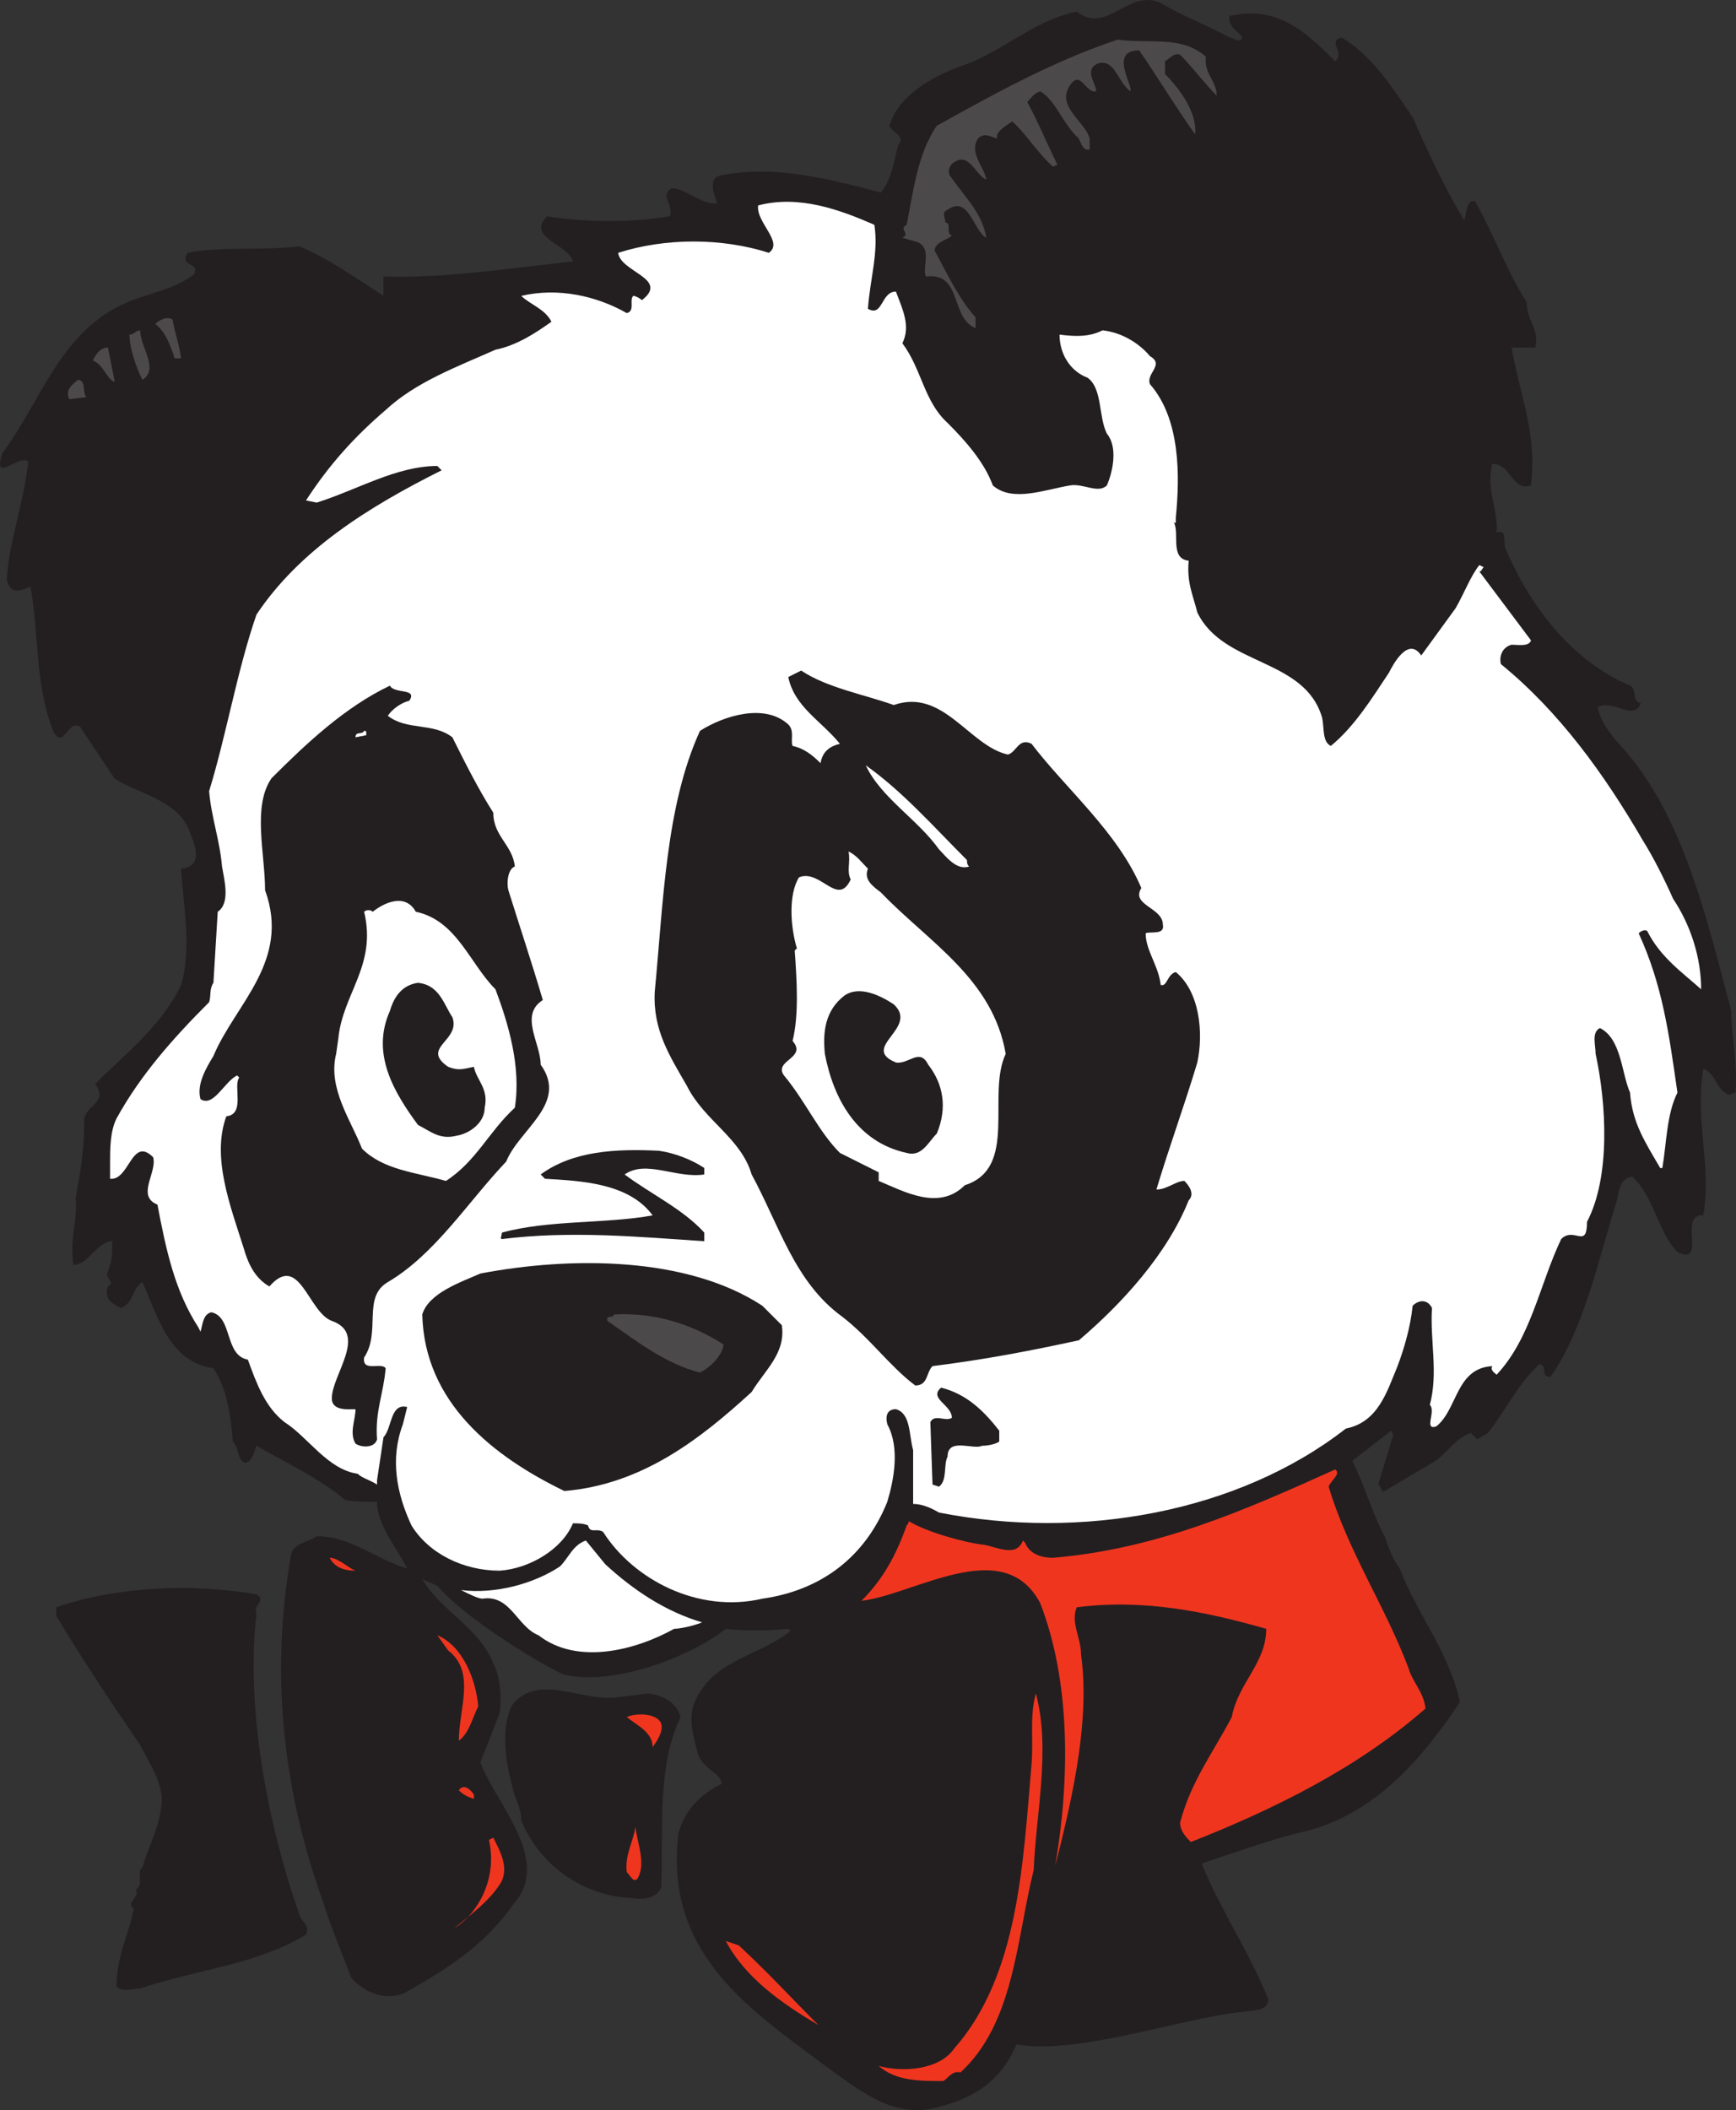
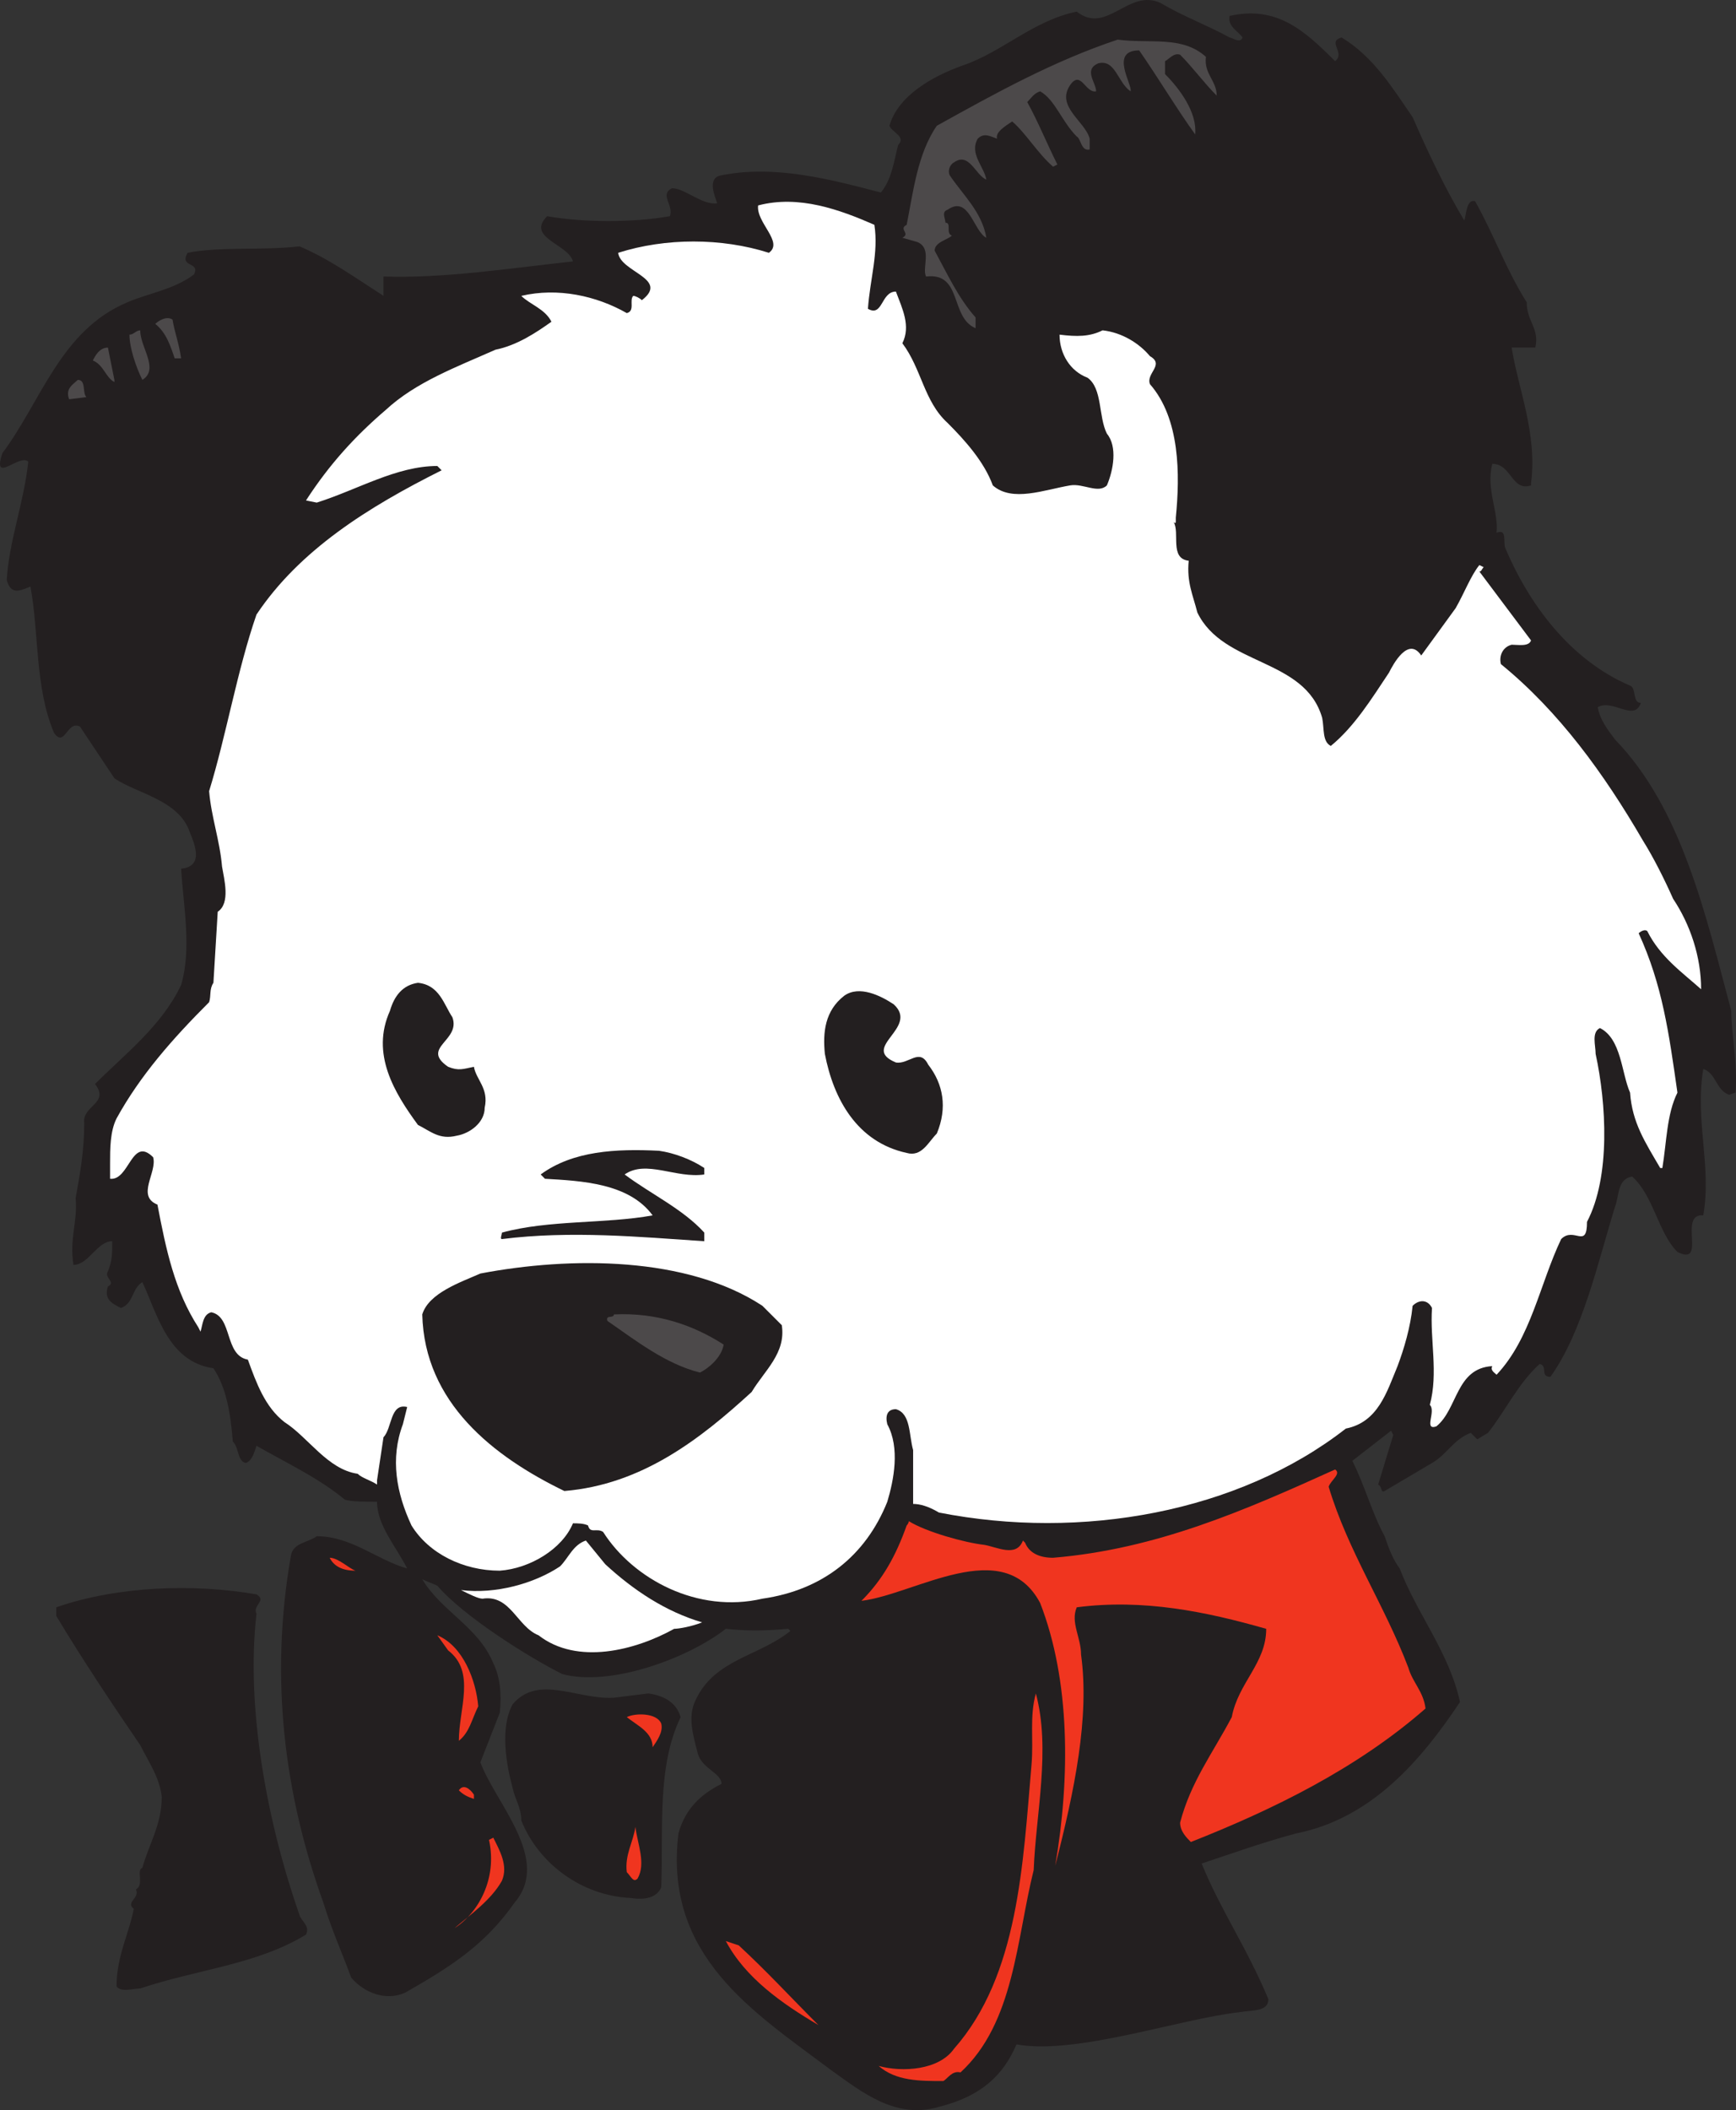
<svg xmlns="http://www.w3.org/2000/svg" width="604.749" height="734.946">
  <rect width="100%" height="100%" fill="#333333" stroke="none" />
  <path fill="#231f20" fill-rule="evenodd" d="M603.096 352.054c-9-33.75-17.25-70.5-40.5-94.5-2.25-3-5.25-6.75-6-11.25 5.25-3 12.75 5.25 15-1.5-3 0-1.5-5.25-3.75-6-21-9-35.25-28.5-43.5-48-.75-2.25.75-6.75-3-5.25.75-7.5-3.75-15-1.5-24 6.75 0 6.75 9.75 13.5 7.5v-.75c2.25-17.25-4.5-33-6.75-47.25h8.25c1.5-6.75-3-9-3-15.75-7.5-12-11.25-23.25-18-35.25-3-.75-3 4.5-3.75 6.75-6.75-11.25-12.75-24-18-36-6.75-9.75-13.5-21-24.75-27.75-5.25 1.5 1.5 5.25-2.25 8.25-10.5-10.5-20.25-19.5-36.75-15.75-.75 3.75 3 5.25 4.5 7.5-.75 2.25-3.75 0-4.5 0-8.25-4.5-16.5-7.5-24-12-11.25-5.25-18.75 11.25-29.25 3-15 3-26.25 14.25-39.75 18.75-10.5 3.75-22.5 10.5-25.5 21 .75 2.25 6 3.75 3 6.75-1.5 6-2.25 12-6 16.5-17.25-4.5-36.75-9.75-55.5-6-5.25.75-2.25 7.5-1.5 9.75-5.25.75-11.25-5.25-15.75-5.25-4.5 2.25.75 6-.75 9.75-12.75 2.25-30 2.25-42.75 0-7.5 7.5 7.5 9.75 9 15.75-21 2.25-45 6-66 5.25v6.75c-10.5-6.75-18.75-12.75-29.25-17.25-12.75 1.5-27.75 0-39 2.25-3 5.25 4.5 3 2.25 7.5-6.75 5.25-16.5 6.75-23.25 9.75-23.25 9.75-30 34.5-43.5 52.5-3.75 11.25 6 0 9 3-1.5 14.25-6.75 27.75-7.5 41.25 1.5 5.25 4.5 3.75 8.25 2.25 3 15.75 1.5 35.25 8.25 51 3.75 5.25 4.5-4.5 9-2.25l12 18c7.5 5.25 22.5 7.5 26.25 18.75 1.5 3.75 5.25 12-3 12.75.75 12.75 3.75 27.75 0 40.5-6.75 14.25-19.5 24-30 34.5 5.25 6.75-4.5 7.5-3.75 13.5 0 9.75-1.5 18-3 26.25.75 8.25-2.25 14.25-.75 23.25 5.25 0 8.25-8.25 13.5-8.25 0 4.5 0 6.75-1.5 10.5-1.5 2.25 3 3.75 0 5.25-1.5 4.5 1.5 6 4.5 7.5 4.5-1.5 3.75-6.75 7.5-9 5.25 11.25 9 27.75 24.75 30 4.5 6.75 6 15.75 6.75 25.5 2.25 2.25 1.5 6.75 4.5 7.5 2.25-.75 3-3.75 3.75-6 10.5 6 21.75 11.25 30.75 18.75 2.25.75 7.5.75 11.25.75 0 8.25 6.75 15.75 10.5 23.25-10.5-3-19.5-11.25-31.5-11.25-3 2.25-8.25 2.25-9 6.75-7.5 42.75-2.25 83.25 11.25 120.75 3 9.75 6.75 18 9.75 26.25 4.5 5.25 12 8.25 18.75 5.25 15.75-9 27.75-16.5 38.25-31.5 12.75-15-6.75-34.5-12-48.75l6.75-17.25c.75-6.75 0-12.75-2.25-17.25-5.25-12.75-18-18-24.75-29.25 1.5.75 3.75 1.5 5.25 2.25 9 10.5 31.5 24.75 43.5 30.75 16.5 4.5 43.5-5.25 57-15.75 6.75.75 13.5.75 21.75 0l.75.75c-11.25 9-26.25 9.75-33 24-3 6-.75 12.75.75 18.75 1.5 5.25 8.25 6.75 8.25 10.5-7.5 3.75-12.75 9-15 17.25-5.25 42.75 26.25 62.25 53.25 82.5 10.5 7.5 22.5 17.25 37.5 12.75 15-3.75 22.5-11.25 27-21.75 21 3.75 57-9 78-11.25 3.75-.75 9.75 0 9.75-4.5-7.5-18-16.5-30.75-23.25-47.25 11.25-3.75 21.75-7.5 33-10.5 26.25-5.25 43.5-25.5 57-45.75-3.75-17.25-15-30.75-21-46.5-2.25-3-3.75-6.75-5.25-11.25-4.5-8.25-6.75-17.25-11.25-26.25l13.5-10.5.75 1.5-5.25 17.25c1.5.75.75 3 2.25 2.25l16.5-9.75c5.25-3 7.5-8.25 13.5-10.5l2.25 2.25 3.75-2.25c6-7.5 10.5-17.25 18-24 3 .75 0 4.5 3.75 4.5 11.25-15.75 16.5-39.75 22.5-59.25 1.5-3.75.75-9.75 6-10.5 7.5 6.75 9 19.5 15.75 26.25 10.5 5.25 0-13.5 9-12.75 3-17.25-3-33 0-51 4.5 1.5 4.5 7.5 9 9l2.25-.75c.75-10.5-1.5-20.25-1.5-28.5" />
  <path fill="#f0351f" fill-rule="evenodd" d="M490.596 580.804c1.5 5.25 5.25 8.25 6 14.25-24 21-53.25 35.25-81.75 46.5-1.5-1.5-3.75-3.75-3.75-6.75 3.75-14.25 11.25-24 18-36.75 2.25-12 12-18.75 12-30.75-21-6-42.75-10.5-66-7.5-2.25 5.25 1.5 10.5 1.5 16.5 3 21.75-2.25 47.25-9 73.5 5.25-30.75 5.25-64.5-5.25-91.5-12.75-24-43.5-3-62.25-.75 7.5-7.5 12-15.75 15.75-26.25 0 0 .75-.75.75-1.5 6 3.75 19.5 7.5 26.25 8.25 4.5.75 11.25 4.5 13.5-1.5l.75.75c1.5 3.75 5.25 5.25 9.75 5.25 36-3 66.75-16.5 98.25-30.75 2.25 1.5-1.5 3.75-2.25 6 6.75 22.5 19.5 41.25 27.75 63" />
  <path fill="#fff" fill-rule="evenodd" d="M573.846 324.304c-.75-.75-2.25 0-3 .75 8.25 18 10.5 34.5 13.5 55.5-3.75 7.5-3.75 17.25-5.25 26.25h-.75c-5.25-9-9.75-15.75-10.5-26.25-3-6.75-3-18.75-10.5-22.5-3 1.5-1.5 6-1.5 9 3.75 17.25 5.25 42.75-3 58.5 0 9.75-4.5 1.5-9 6-7.5 15.75-10.5 34.5-22.5 47.25-.75-.75-2.25-1.5-1.5-3-12.75.75-12 15-19.5 21-4.5 1.5 0-5.25-2.25-7.5 3-11.25 0-22.5.75-33.75-1.5-3-4.5-3-6.75-.75-.75 7.5-3 15-5.25 21-3.75 9-6.75 19.5-18 21.75-37.5 29.25-92.25 39-141.75 29.25-3.75-2.25-6.75-3-9-3v-18.75c-1.5-5.25-.75-12.75-6-14.25-3 0-3.75 2.25-3 5.25 4.5 8.25 2.25 19.5 0 27-7.5 18.75-22.5 30.75-43.5 33.75-22.5 5.25-45-6.75-55.5-23.25-2.25-1.5-4.5.75-5.25-2.25-1.5-.75-3.75-.75-5.25-.75-3.75 9-15 15.75-25.5 16.5-12.75 0-24.75-6-30.75-15.75-5.25-11.25-7.5-23.25-3-35.25l1.5-6c-6-1.5-5.25 7.5-8.25 10.5l-2.25 15v1.5c-2.25-1.5-5.25-2.25-6.75-3.75-10.5-1.5-17.25-12.75-25.5-18-6.75-5.25-9.75-13.5-12.75-21.75-8.25-1.5-5.25-15-12.75-16.5-3 .75-3 4.5-3.75 6.75l-.75-1.5c-8.25-12.75-11.25-27-14.25-42.75-7.5-3 0-11.25-1.5-16.5-7.5-7.5-8.25 8.25-15 7.5v-5.25c0-5.25 0-11.25 2.25-15.75 8.25-15 19.5-27.75 32.25-40.5.75-2.25 0-4.5 1.5-6.75l1.5-24.75c4.5-3 2.25-11.25 1.5-15.75-.75-9-3.75-17.25-4.5-26.25 6-19.5 9.75-42 16.5-61.5 15-22.5 39-37.5 64.5-50.25l-1.5-1.5c-14.25 0-27.75 8.25-42 12.75l-3.75-.75c8.25-12.75 17.25-22.5 27.75-31.5 10.5-9.75 24.75-15 38.25-21 7.5-1.5 14.25-6 19.5-9.75-2.25-4.5-7.5-6-10.5-9 12.75-3 26.25 0 36.75 6 3-.75.75-4.5 2.25-6 .75 0 2.25.75 3 1.5 9.75-7.5-7.5-9.75-8.25-16.5 16.5-5.25 36-5.25 52.5 0 5.25-3.75-4.5-10.5-3.75-16.5 14.25-3.75 28.5 1.5 40.5 6.75 1.5 9.75-1.5 18.75-2.25 29.25 5.25 3 4.5-6 9.75-6 2.25 6 5.25 12 2.25 18 6.75 9 7.5 20.25 15.75 27.75 6 6 12.75 13.5 15.75 21.75 6.75 6 18 1.5 27 0 4.5-.75 9.75 3 12.75 0 2.25-5.25 3.75-13.5 0-18-3-6-1.5-15.75-6.75-19.5-6-2.25-9.75-8.25-9.75-15 6 .75 10.5.75 15-1.5 6.75.75 12.75 4.5 16.5 9 5.25 3-1.5 6 0 9.75 10.5 12 10.5 31.5 9 46.5v1.5s0 .75-.75 0c2.25 3.75-1.5 12.75 5.25 13.5-.75 7.5 1.5 12 3 18 9 18.75 37.5 15.75 43.5 36.75.75 3.75 0 8.25 3 9.75 8.25-6.75 14.25-16.5 20.25-25.5 1.5-3 6.75-12.75 11.25-6l12-16.5c3-5.25 5.25-11.25 8.25-15l1.5.75c-.75.75-.75 1.5-1.5 1.5l18 24c-.75 2.25-4.5 1.5-6.75 1.5-3 .75-4.5 3.75-3.75 6.75 20.25 16.5 36 38.25 49.5 61.5 3.75 6 7.5 13.5 10.5 20.25 6 9 9.75 20.25 9.75 31.5-6.75-6-14.25-11.25-18.75-20.25" />
  <path fill="#4c494a" fill-rule="evenodd" d="M420.096 19.804c-.75 6 3.75 8.25 3.75 13.5-4.5-4.5-8.25-9.75-12.75-14.25-2.25-.75-3.75 1.5-5.25 2.25v4.5c5.25 5.25 11.25 13.5 10.5 21-6-8.25-12.75-19.5-19.5-29.25-10.5 0-2.25 12-3 14.25-4.5-3-5.25-11.25-11.25-9.75-5.25 2.25-.75 6.75-.75 9.75-3.75.75-5.25-7.5-9-2.25-5.25 7.5 5.25 12.75 6.75 18.75v3.75c-3 .75-3-3.75-4.5-4.5-5.25-5.25-7.5-12.75-12.75-15.75-2.25.75-3 2.25-4.5 3.75 3.75 6.75 6.75 14.25 10.5 21.75l-1.5.75c-5.25-4.5-9.75-12-14.25-15.75-2.25 1.5-6 3.75-5.25 6-2.25-.75-4.5-2.25-6.75 0-3 5.25 2.25 9.75 3 14.25-3.75-1.5-6-9.75-11.25-6-1.5.75-2.25 3-1.5 4.5 4.5 6.75 11.25 12.75 12.75 21.75-4.5-2.25-6-15-13.5-9.75-2.25.75-.75 3-.75 4.5 2.25 0 0 3.75 2.25 4.5-1.5 1.5-6 2.25-6 5.25 4.5 8.25 8.25 16.5 14.25 23.25v3.75c-9-3.75-4.5-19.5-17.25-18-1.5-3 2.25-9.75-3-12l-5.25-1.5c3-1.5-1.5-3 1.5-4.5 2.25-11.25 3.75-24.75 10.5-34.5 20.25-11.25 40.5-22.5 63-30 11.25 1.5 22.5-1.5 30.75 6m-360 91.5c.75 4.5 2.25 8.25 3 13.5h-2.25c-1.5-4.5-3-9-6.75-12 .75-.75 3.75-3 6-1.5m-11.25 3.75c0 6 6.75 13.5.75 17.25-2.25-4.5-4.5-11.25-4.5-15.75 1.5 0 2.25-1.5 3.75-1.5m-9 17.25v.75c-3-1.5-3.75-6-7.5-7.5.75-1.5 2.25-4.5 5.25-4.5l2.25 11.25m-9.75 6-6 .75c-1.5-3.75 1.5-5.25 3-6.75 3 0 1.5 4.5 3 6" />
-   <path fill="#231f20" fill-rule="evenodd" d="M311.346 245.554c17.25-6 26.25 14.25 39.75 17.25 3-.75 3.75-6 8.25-3.75 12 15.75 30 30.75 38.25 50.25-3.75 6 7.5 6.75 7.5 12.75.75 3.75-4.5 2.25-6 3 0 6 4.5 11.25 5.25 18 2.25.75 2.25-3.75 5.25-4.5 8.25 6.75 9.75 21 7.5 31.5-4.5 15-9.75 29.25-14.25 44.25 3.75 0 6.75-3 9.75-3 1.5 1.5 3.75 4.5 1.5 6.75-7.5 18.75-23.25 36-38.25 48.75-17.25 3.75-33 6.75-51 9-2.25 2.25-1.5 6.75-6 6.75-9-6.75-15.75-16.5-25.5-24-16.5-12-21.75-31.5-31.5-49.5-3.75-12.75-16.5-18.75-22.5-30.75-6-10.5-12-19.5-11.25-33 3-30.75 3.75-64.5 15.75-90.75 8.25-5.25 22.5-9.75 30.75-2.25 2.25 2.25.75 5.25 1.5 7.5 3.75.75 6.75 3 9.75 6 .75-4.5 3.75-6 6.75-6.75-6.75-8.25-15.75-12.75-18-23.25l4.5-2.25c9 6 21.75 8.25 32.25 12m-168.75-1.5c-3 .75-6 3-7.5 5.25 6.75 5.25 15.75 2.25 22.5 7.5 4.5 9 9 18 14.25 26.25 0 8.25 6.75 11.25 7.5 18.75-2.25.75-3 5.25-2.25 8.25 3.75 12 8.25 25.5 12 38.25-8.25 5.25-.75 15-.75 22.5 9.75 13.5-7.5 22.5-12 33.75-13.5 14.25-24.75 32.25-41.25 42-9 5.25-2.25 17.25-8.25 26.25-.75 5.25 6 1.5 7.5 3.75-.75 9-3.75 15-3 24.75-.75 3-5.25 3-7.5 1.5-2.25-3.75 0-8.25 0-12-2.25 0-8.25.75-8.25-3.75 0-8.25 12.75-22.5 0-27-8.25-3-11.25-24-21.75-12-5.25-3-7.5-8.25-9-13.5-4.5-14.25-11.25-31.5-6-45.75 6.75-.75 2.25-10.5 4.5-13.5l-.75-.75c-4.5 2.25-8.25 11.25-12.75 8.25-1.5-5.25 2.25-11.25 4.5-15 7.5-18 27-33 18-57.75 0-12.75-4.5-29.25 2.25-39 12-12 25.5-24.75 41.25-32.25 1.5 3 9.75.75 6.75 5.25" />
  <path fill="#fff" fill-rule="evenodd" d="m127.596 256.054-3.75.75c0-2.25 2.25-.75 3-2.25.75 0 .75 0 .75 1.5m209.25 43.5c0 .75 0 1.5.75 2.25-4.5 1.5-8.25-3.75-10.5-6-7.5-10.5-20.25-18-25.5-29.25 12.75 9 24 21.75 35.25 33m-34.5 3c-1.5 3.75 1.5 6 4.5 8.25 16.5 17.25 39 30 43.5 56.25-6.75 14.25 4.5 39.75-14.25 45.75-9 9-21 2.25-30-1.5v-3l-13.5-6.75c-7.5-7.5-12-18-19.5-27-3.75-5.25 8.25-6 3-12 2.25-9 1.5-21 .75-31.5l.75-.75c-2.25-7.5-3-18.75.75-24.75 7.5-3 13.5 10.5 18 .75-1.5-3 0-6-.75-9.75 3 1.5 4.5 3.75 6.75 6m69 5.25-9-9zm-226.5 9.75c14.25 3 18.75 18 27.75 27 4.5 12 9 27 6.75 41.25-9 8.25-13.5 18.75-24 25.5-10.5-3-21.75-3.75-29.25-11.25-3.75-9.75-12-21-9-33l.75-5.25c1.5-15.75 13.5-25.5 9-44.25.75-.75 2.25-.75 3 0 3.75-3 11.25-6.75 15 0" />
  <path fill="#231f20" fill-rule="evenodd" d="M157.596 354.304c3 8.25-11.25 10.5-1.5 17.25 3.75 1.5 5.25.75 9 0 .75 4.5 5.25 7.5 3.75 14.25 0 5.25-5.25 9-9.75 9.75-6 1.5-9-1.5-13.5-3.75-8.25-11.25-16.5-24.75-9.75-39.75 1.5-5.25 4.5-9 9.75-9.75 7.5.75 9 7.5 12 12m153.75-4.5c9 8.25-12 15 .75 20.25 4.5.75 8.25-5.25 11.25.75 5.25 6.75 6.75 15 3 24-3 3-5.25 8.25-10.5 6.75-17.25-3.75-25.5-18.75-28.5-34.5-.75-7.5 0-15 6.75-20.25 5.25-3.75 12.75 0 17.25 3m-66 57v2.25c-9.75 1.5-20.25-5.25-27.75 0 9 6.75 20.25 12 27.75 20.25v3c-22.5-1.5-46.5-3.75-70.5-.75-.75 0 0-1.5 0-2.25 16.5-4.5 36-3 52.5-6-8.25-11.25-24.75-12-37.5-12.75l-1.5-1.5c11.25-8.25 26.25-9 41.25-8.25 5.25.75 11.25 3 15.75 6m27 54.75c1.5 9.75-6 15.75-10.5 23.25-18 16.5-38.25 32.25-65.25 34.5-24.75-12-48.75-30.75-49.5-61.5 2.25-7.5 13.5-11.25 20.25-14.25 31.5-6 72-6 98.25 11.25l6.75 6.75" />
  <path fill="#4c494a" fill-rule="evenodd" d="M252.096 468.304c-.75 4.5-5.25 8.25-8.25 9.75-12-3-22.5-11.25-32.25-18-.75-2.25 2.25-.75 2.25-2.25 15-.75 27.75 3.75 38.25 10.5" />
-   <path fill="#231f20" fill-rule="evenodd" d="M348.096 498.304v3.75c-.75.75-3.75 1.5-6 1.5-3 1.5-12-3-12 3.75-1.5 3 0 8.25-3 10.5l-2.25-.75-.75-21.75c1.5-3 5.25 0 7.5-1.5 0-4.5-8.25-6.75-3.75-10.5 9 2.25 15 8.25 20.25 15" />
  <path fill="#f0351f" fill-rule="evenodd" d="M123.846 547.054c-4.5 0-7.5-1.5-9-4.5 3 0 6.75 3.75 9 4.5" />
  <path fill="#231f20" fill-rule="evenodd" d="M89.346 555.304c3.75 2.25-1.5 3.75 0 6.75-3.75 33 3.75 72.75 15 105 .75 2.25 3.75 3.75 2.25 6.75-17.25 10.5-37.5 12-57.75 18.75-2.25 0-6.75 1.5-8.25-.75 0-10.5 4.5-18.75 6-27-3-2.25 2.25-3.75.75-6.75 3-1.5 0-6.75 2.25-7.5 2.25-8.25 6.75-15 6.75-24.75-.75-6.75-4.5-12-7.5-18-9.75-14.25-20.25-30-29.25-45v-3c21.75-7.5 48-8.25 69.75-4.5" />
  <path fill="#fff" fill-rule="evenodd" d="M234.846 567.304c-13.5 7.5-33.75 12.75-47.25 2.25-7.5-3-9.75-14.25-19.5-12.75-1.5 0-4.5-1.5-7.5-3 12 1.5 25.5-2.25 34.5-8.25 3-3 4.5-7.5 9-9l6.75 8.25c9.75 9 21 16.5 33.75 20.25-3.75 1.5-8.25 2.25-9.75 2.25" />
  <path fill="#f0351f" fill-rule="evenodd" d="M166.596 594.304c-2.25 4.5-3 9-6.75 12 0-11.25 6-24-3.75-31.5l-3.75-5.25c9 3.75 13.5 15.75 14.25 24.75" />
  <path fill="#231f20" fill-rule="evenodd" d="M225.846 589.804c5.25.75 9.75 3 11.25 8.25-8.25 17.25-6 38.25-6.75 59.25-1.5 3.75-6 4.5-10.5 3.75-17.25-.75-32.25-12-38.25-27 0-4.5-2.25-7.5-3-11.25-2.25-8.25-4.5-21 0-29.25 9-10.5 22.5-1.5 35.25-2.25l12-1.5" />
  <path fill="#f0351f" fill-rule="evenodd" d="M360.096 651.304c-6 24-6.75 53.25-25.5 70.5-3-.75-4.5 2.25-6 3-8.25 0-16.5 0-22.5-5.25 8.25 2.25 21 1.5 26.25-6 22.5-25.5 24-64.5 27-99 .75-9-.75-16.5 1.5-24.75 5.25 19.5 0 42-.75 61.5m-129.75-51c.75 3-1.5 6-3 8.25 0-5.25-5.25-7.5-9-10.5 3-1.5 10.5-1.5 12 2.25m-65.25 24.75v1.5c-2.25-.75-3.75-1.5-5.25-3 1.5-2.25 3.75-.75 5.25 1.5m57 29.25c-1.5 1.5-2.25-.75-3.75-2.25-.75-6 2.25-10.5 3-15.75.75 6 3.75 12.75.75 18m-47.25.75c-3.75 6.75-11.25 12-16.5 16.5 8.25-5.25 15-17.25 12-30.75l1.5-.75c2.25 4.5 5.25 9.75 3 15m82.5 22.5c9.75 9 18 18 27.75 27.75-12.75-7.5-25.5-16.5-32.25-29.25l4.5 1.5" />
</svg>